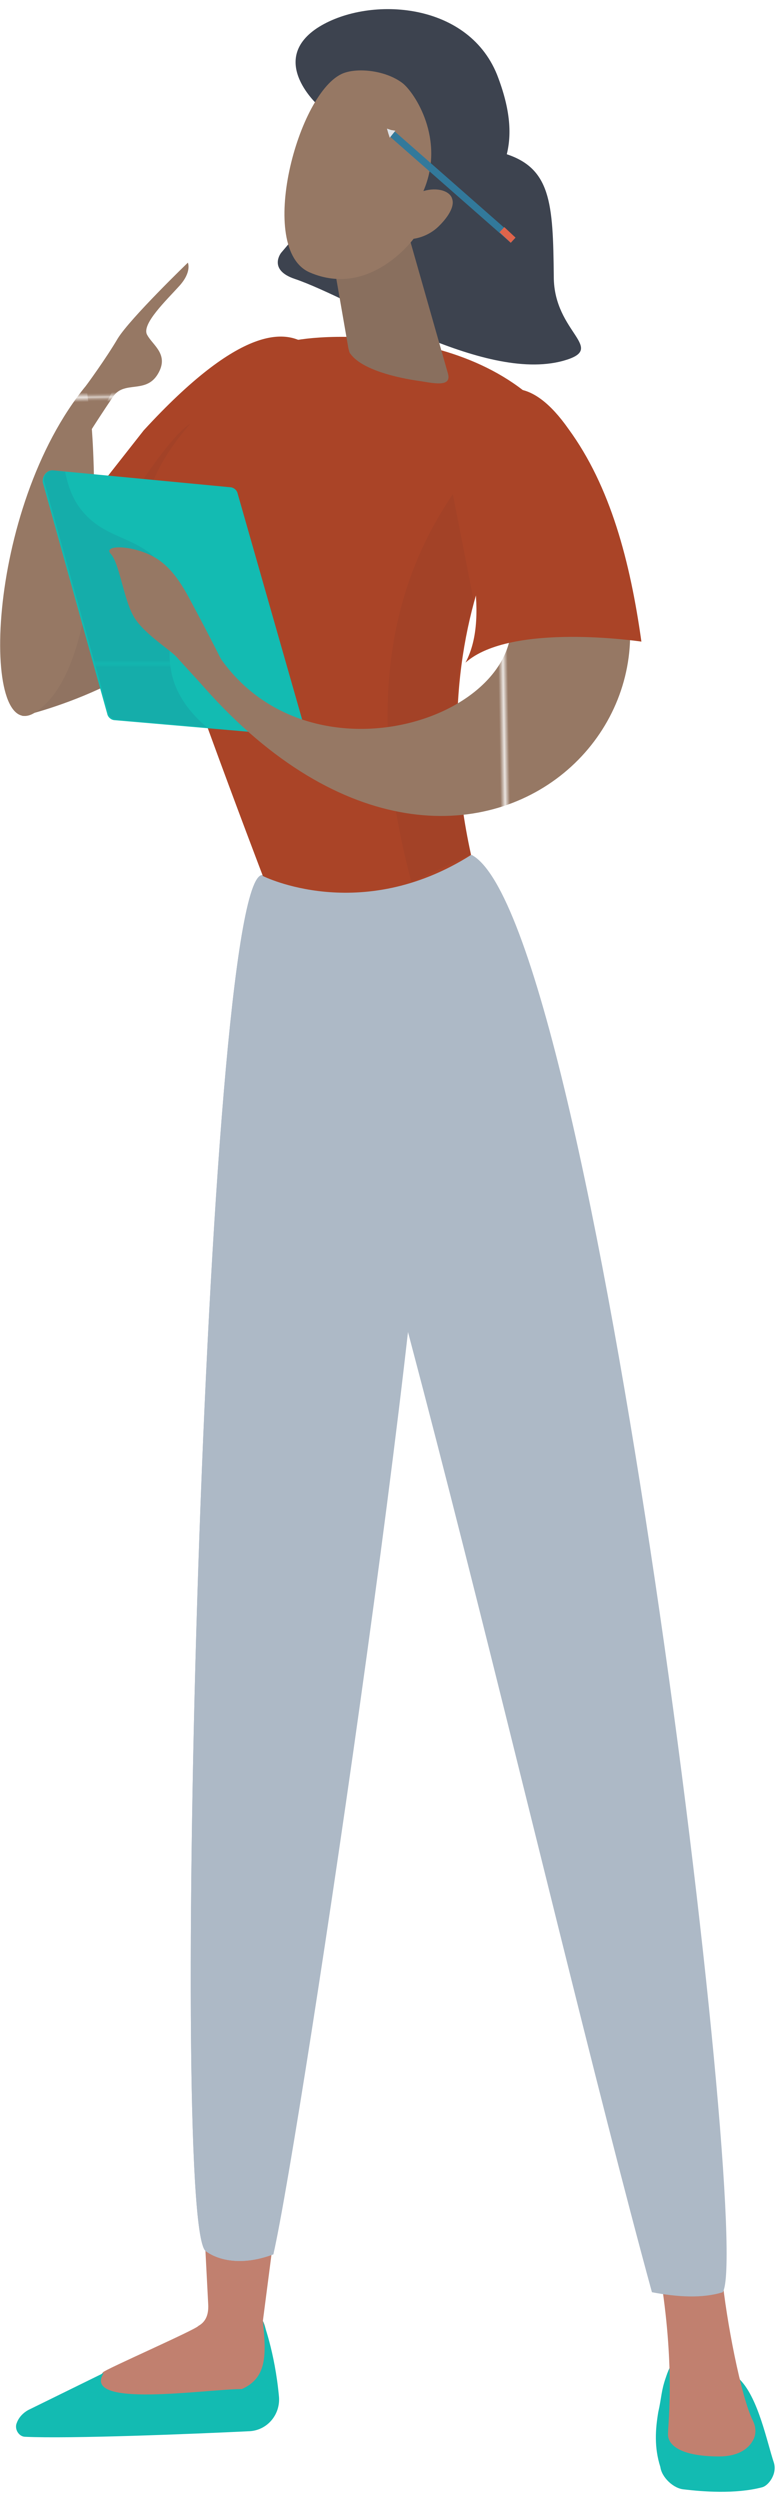
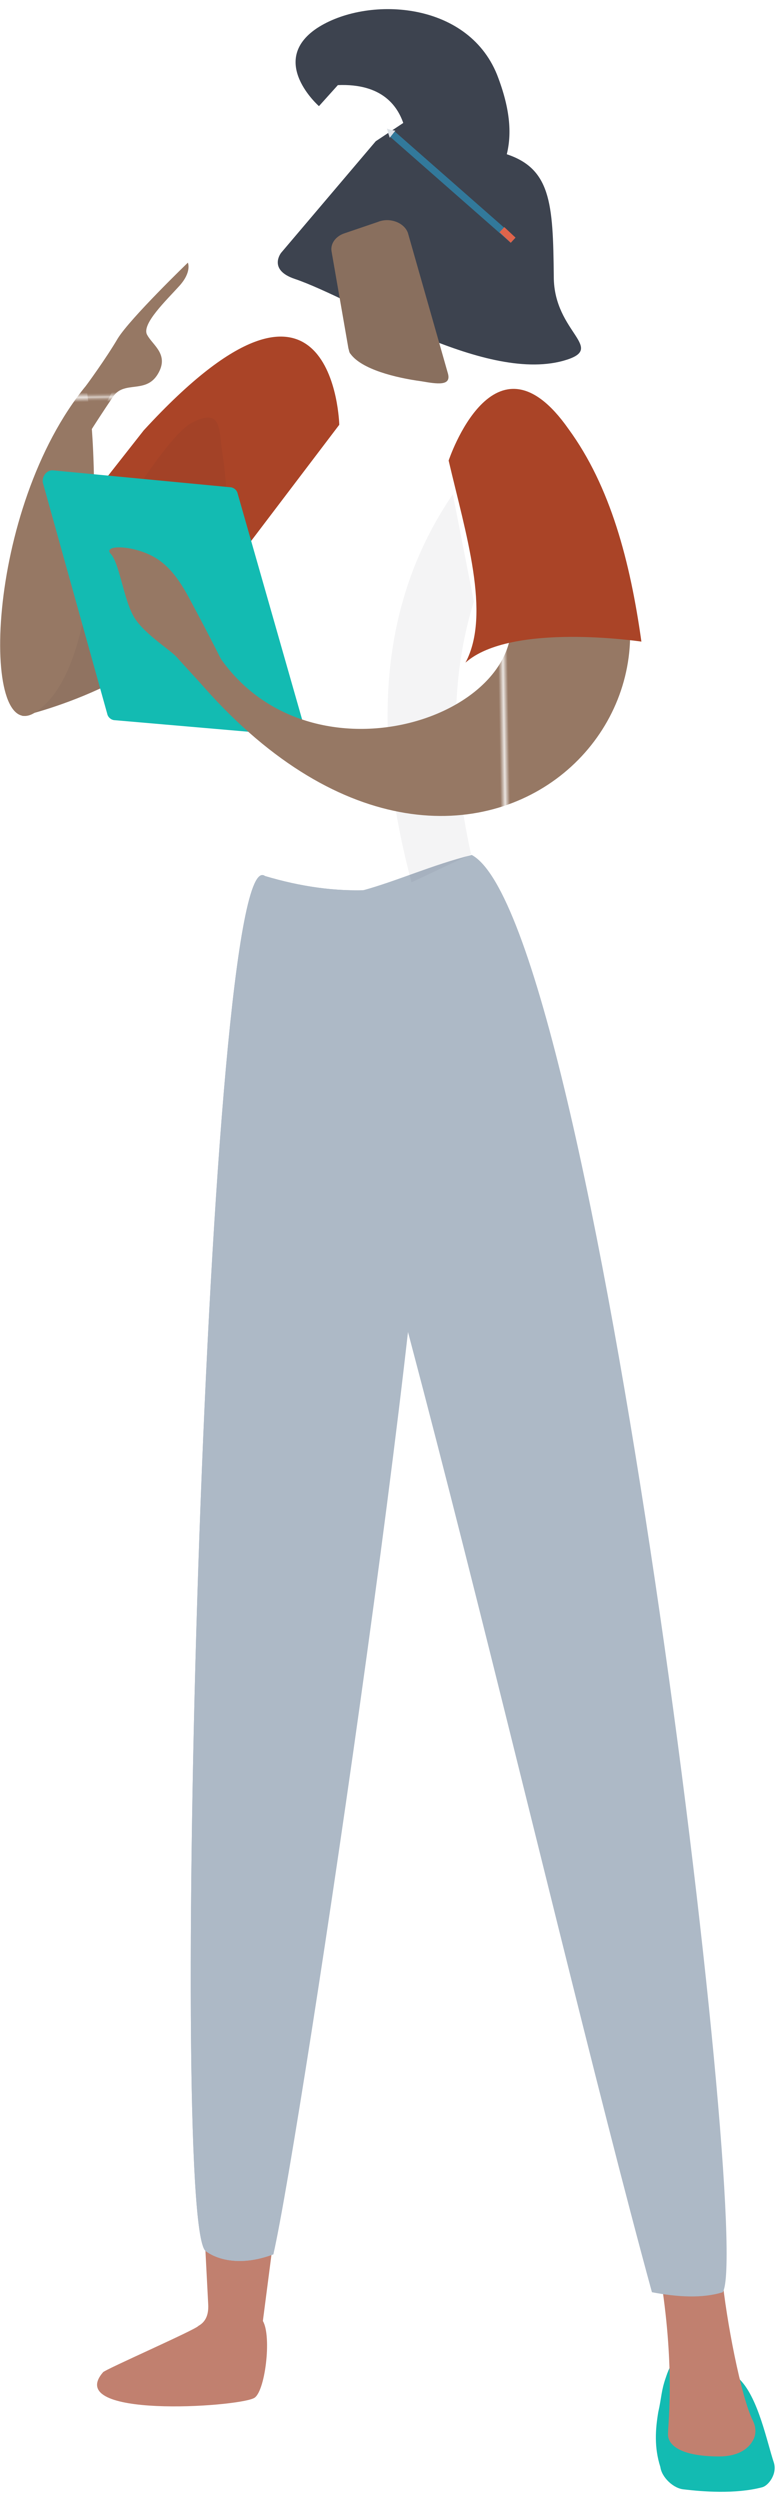
<svg xmlns="http://www.w3.org/2000/svg" xmlns:xlink="http://www.w3.org/1999/xlink" version="1.1" x="0px" y="0px" width="110px" height="354px" viewBox="0 0 110.7 354" style="overflow:visible;enable-background:new 0 0 110.7 354;" xml:space="preserve" aria-hidden="true">
  <style type="text/css">
	.st0-60f9d0cc8d5d3{fill:none;}
	.st1-60f9d0cc8d5d3{fill:#27255E;}
	.st2-60f9d0cc8d5d3{fill:#967864;}
	.st3-60f9d0cc8d5d3{fill:#13BBB2;}
	.st4-60f9d0cc8d5d3{fill:#C1806F;}
	.st5-60f9d0cc8d5d3{fill:#ADB9C6;}
	.st6-60f9d0cc8d5d3{fill:url(#SVGID_1_60f9d0cc8d5d3);}
	.st7-60f9d0cc8d5d3{fill:#AA4427;}
	.st8-60f9d0cc8d5d3{opacity:5.000000e-02;fill:#1A2230;}
	.st9-60f9d0cc8d5d3{fill:url(#SVGID_2_60f9d0cc8d5d3);}
	.st10-60f9d0cc8d5d3{fill:url(#SVGID_3_60f9d0cc8d5d3);}
	.st11-60f9d0cc8d5d3{fill:#3D434F;}
	.st12-60f9d0cc8d5d3{fill:url(#SVGID_4_60f9d0cc8d5d3);}
	.st13-60f9d0cc8d5d3{opacity:0.1;fill:#1A2230;}
	.st14-60f9d0cc8d5d3{fill:url(#SVGID_5_60f9d0cc8d5d3);}
	.st15-60f9d0cc8d5d3{fill:none;stroke:#32799B;stroke-miterlimit:10;}
	.st16-60f9d0cc8d5d3{fill:#8595A4;stroke:#E0644B;stroke-miterlimit:10;}
	.st17-60f9d0cc8d5d3{opacity:0.1;fill:url(#SVGID_6_60f9d0cc8d5d3);}
	.st18-60f9d0cc8d5d3{fill:#DEE3E8;}
	.st19-60f9d0cc8d5d3{fill:url(#SVGID_7_60f9d0cc8d5d3);}
	.st20-60f9d0cc8d5d3{fill:url(#SVGID_8_60f9d0cc8d5d3);}
	.st21-60f9d0cc8d5d3{fill:url(#SVGID_9_);}
	.st22-60f9d0cc8d5d3{fill:url(#SVGID_10_);}
	.st23-60f9d0cc8d5d3{fill:url(#SVGID_11_);}
	.st24-60f9d0cc8d5d3{fill:url(#SVGID_12_);}
	.st25-60f9d0cc8d5d3{fill:url(#SVGID_13_);}
	.st26-60f9d0cc8d5d3{opacity:0.1;fill:url(#SVGID_14_);}
	.st27-60f9d0cc8d5d3{fill:url(#SVGID_15_);}
	.st28-60f9d0cc8d5d3{fill:url(#SVGID_16_);}
</style>
  <defs>
    <linearGradient class="cerosgradient" data-cerosgradient="true" id="CerosGradient_id32188e471" gradientUnits="userSpaceOnUse" x1="50%" y1="100%" x2="50%" y2="0%">
      <stop offset="0%" stop-color="#d1d1d1" />
      <stop offset="100%" stop-color="#d1d1d1" />
    </linearGradient>
    <linearGradient />
    <pattern x="-636.5" y="-650.1" width="81.3" height="81.3" patternUnits="userSpaceOnUse" id="New_Pattern_Swatch_660f9d0cc8d5d3" viewBox="0 -81.3 81.3 81.3" style="overflow:visible;">
      <g>
        <rect y="-81.3" class="st0-60f9d0cc8d5d3" width="81.3" height="81.3" />
-         <rect x="0" y="-81.3" class="st1-60f9d0cc8d5d3" width="81.3" height="81.3" />
      </g>
    </pattern>
    <pattern x="-636.5" y="-650.1" width="115.2" height="115.2" patternUnits="userSpaceOnUse" id="New_Pattern_Swatch_860f9d0cc8d5d3" viewBox="0 -115.2 115.2 115.2" style="overflow:visible;">
      <g>
        <rect y="-115.2" class="st0-60f9d0cc8d5d3" width="115.2" height="115.2" />
        <rect x="0" y="-115.2" class="st2-60f9d0cc8d5d3" width="115.2" height="115.2" />
      </g>
    </pattern>
  </defs>
  <g>
    <path class="st3-60f9d0cc8d5d3" d="M93.9,342.6c-0.4,2.4-0.6,5,0.3,7.8c0.2,1.5,1.9,3.1,3.4,3.2c2.5,0.3,7.3,0.7,11.1-0.3   c0.9-0.2,2.2-1.9,1.7-3.5c-1-3-2.2-9.1-4.8-11.8c-4.6-5.7-8.8-6-10.6-0.4C94.3,339.6,94.4,340.4,93.9,342.6z" />
    <path class="st4-60f9d0cc8d5d3" d="M94.5,325.1c1.8,12.5,0.7,19.8,0.8,20.8c0.1,1.5,2,3,7.3,3c2.7,0,4.1-1.1,4.7-2.1c0.6-0.9,0.6-2,0.1-3   c-1.7-3.4-3.8-14.4-4.4-20.6C100.5,324.8,97.1,325.3,94.5,325.1z" />
    <path class="st4-60f9d0cc8d5d3" d="M38.8,319.6l-1.3,10c1.3,2.2,0.3,10.3-1.3,11c-2.6,1.3-27.2,2.9-21.5-3.7c0.3-0.4,13.3-6.1,13.6-6.6   c0.9-0.5,1.5-1.4,1.4-3.1l-0.4-7.7H38.8z" />
    <path class="st5-60f9d0cc8d5d3" d="M68,121.6c-10.1,5.1-20.1,5.1-30.2,2.1c-8.3-6.1-13.8,190.9-8.5,195.9c0,0,3.3,2.9,9.7,0.5" />
-     <path class="st3-60f9d0cc8d5d3" d="M37.5,329.6c0,0,1.7,4.3,2.3,10.8c0.2,2.5-1.6,4.7-4.1,4.9c-8.2,0.4-25.8,1.1-32.1,0.8c-0.9,0-1.6-1.1-1.2-2   l0,0c0.3-0.8,0.9-1.4,1.6-1.8l10.8-5.3c-3.3,5.1,14.6,2.3,19.7,2.3C38.1,337.7,38,334.4,37.5,329.6z" />
    <path class="st5-60f9d0cc8d5d3" d="M37.8,123.7c-8.3-6.1-13.8,190.9-8.5,195.9c0,0,3.3,2.9,9.7,0.5c4-17.5,24.5-155.6,21.4-165.8   c-2.9-9.4,13.4-6,7.7-32.7C57.9,126.7,47.8,126.7,37.8,123.7z" />
    <pattern id="SVGID_1_60f9d0cc8d5d3" xlink:href="#New_Pattern_Swatch_860f9d0cc8d5d3" patternTransform="matrix(-0.662 1.066747e-02 1.066747e-02 0.662 -14911.837 -2652.844)">
	</pattern>
    <path class="st6-60f9d0cc8d5d3" d="M3.2,100.9c0,0,20.3-4.6,26.6-17S12.6,73.3,12.6,73.3" />
    <path class="st7-60f9d0cc8d5d3" d="M48.4,59.4c0,0-0.7-28.8-27.9,0.8L10.2,73.3c0,0,14.4,5,18.3,12.3L48.4,59.4z" />
    <path class="st8-60f9d0cc8d5d3" d="M3.2,100.9c0,0,20.3-4.6,26.6-17c3.1-6.2,2.9-14.2,1.9-20.6c-0.5-3.2,0-6.4-4.3-4.2S13,79.2,13,79.2" />
    <g>
      <pattern id="SVGID_2_60f9d0cc8d5d3" xlink:href="#New_Pattern_Swatch_860f9d0cc8d5d3" patternTransform="matrix(-0.662 1.066747e-02 1.066747e-02 0.662 -14911.837 -2652.844)">
		</pattern>
      <path class="st9-60f9d0cc8d5d3" d="M12.3,53.8c0,0,2.8-3.8,4.5-6.7c1.8-2.9,10-10.8,10-10.8s0.6,1.3-1.2,3.3c-1.8,2-5.5,5.5-4.6,7    c0.8,1.5,3.2,2.8,1.5,5.6c-1.7,2.8-4.7,0.9-6.3,3.1c-1.5,2.2-3.1,4.7-3.1,4.7L12.3,53.8z" />
      <pattern id="SVGID_3_60f9d0cc8d5d3" xlink:href="#New_Pattern_Swatch_860f9d0cc8d5d3" patternTransform="matrix(-0.662 1.066747e-02 1.066747e-02 0.662 -14911.837 -2652.844)">
		</pattern>
      <path class="st10-60f9d0cc8d5d3" d="M13.1,60c0,0,2.8,33.4-8.1,40.4c-7.8,5-7.2-29,7.3-46.6S13.1,60,13.1,60z" />
    </g>
    <g>
      <path class="st5-60f9d0cc8d5d3" d="M37.6,124.8C50.4,146.6,77.3,268.1,93,325.5c3.7,0.7,7.2,0.9,10.1,0c4.4-6.6-18.2-195.3-35.8-204.8    C56.1,123.5,46.9,130,37.6,124.8z" />
    </g>
-     <path class="st7-60f9d0cc8d5d3" d="M67.2,120.7c-8.5-38.5,13.1-60.2,13.1-60.2C68.9,43.7,41.7,46.7,40.8,47.8c0,0-22.8,13.8-20,28.2   c1.7,8.5,16.7,47.7,16.7,47.7S51.4,130.7,67.2,120.7z" />
    <path class="st8-60f9d0cc8d5d3" d="M67.2,120.6c-2.8-12.7-3.1-24.8,0.4-36l-3-15.3c-10.8,15.8-11.4,34.6-5.9,55.3L67.2,120.6z" />
    <path class="st11-60f9d0cc8d5d3" d="M64.9,11.5c0,0,5.8,3.6,6.4,6.7c0.5,2.5-2.2,1.7,0.5,2.5c6.8,2,7.1,7,7.2,17.6c0,8.1,7.8,10.2,1.3,12   C68.8,53.4,50.6,41.5,42,38.6c-3.8-1.3-1.9-3.7-1.9-3.7L53.6,19L64.9,11.5z" />
    <pattern id="SVGID_4_60f9d0cc8d5d3" xlink:href="#New_Pattern_Swatch_860f9d0cc8d5d3" patternTransform="matrix(-0.662 1.066747e-02 1.066747e-02 0.662 -14911.837 -2652.844)">
	</pattern>
    <path class="st12-60f9d0cc8d5d3" d="M58.2,32.1l5.7,20c0.5,1.8-1.5,1.5-3.8,1.1c-3.7-0.5-8.5-1.7-10.1-3.9c-0.2-0.2-0.2-0.5-0.3-0.8l-2.4-13.8   c-0.2-1.1,0.6-2.2,1.9-2.6l4.7-1.6C55.6,29.8,57.7,30.6,58.2,32.1z" />
    <path class="st11-60f9d0cc8d5d3" d="M57.9,23.8c0,0,2.9-13.3-9.7-12.8l-2.7,3c0,0-7.3-6.4-0.3-11.1c7-4.6,21.4-4,25.7,6.6   c3.9,10,0.9,14.9-4.3,20.1c-5.1,5.2-7.1,2-7.1,2s9-7.3,5.6-10.9c-2.5-2.6-6.4,3.6-6.4,3.6L57.9,23.8z" />
    <path class="st13-60f9d0cc8d5d3" d="M58.2,32.1l5.7,20c0.5,1.8-1.5,1.5-3.8,1.1c-3.7-0.5-8.5-1.7-10.1-3.9c-0.2-0.2-0.2-0.5-0.3-0.8l-2.4-13.8   c-0.2-1.1,0.6-2.2,1.9-2.6l4.7-1.6C55.6,29.8,57.7,30.6,58.2,32.1z" />
    <pattern id="SVGID_5_60f9d0cc8d5d3" xlink:href="#New_Pattern_Swatch_860f9d0cc8d5d3" patternTransform="matrix(-0.662 1.066747e-02 1.066747e-02 0.662 -14911.837 -2652.844)">
	</pattern>
-     <path class="st14-60f9d0cc8d5d3" d="M59,32.9c0,0-6.2,8.5-14.8,4.8c-7.7-3.3-1.7-25.9,4.8-28.4c2.1-0.8,6-0.4,8.4,1.4c1.7,1.3,6.2,8,3,15.4   c2-0.6,3.8,0,4.1,1.1c0.5,1.4-1.3,3.3-1.7,3.7C61.4,32.4,59.7,32.8,59,32.9z" />
    <g>
      <line class="st15-60f9d0cc8d5d3" x1="73.2" y1="33.1" x2="56" y2="18" />
      <line class="st16-60f9d0cc8d5d3" x1="73.2" y1="33.1" x2="71.6" y2="31.6" />
    </g>
    <g>
      <path class="st3-60f9d0cc8d5d3" d="M7.6,65.9l25.2,2.4c0.5,0,1,0.4,1.1,0.9l9.4,32.9c0.2,0.9-0.5,1.7-1.4,1.6l-25.5-2.2c-0.5,0-1-0.4-1.1-0.9    l-9.2-33C6,66.7,6.7,65.8,7.6,65.9z" />
      <pattern id="SVGID_6_60f9d0cc8d5d3" xlink:href="#New_Pattern_Swatch_660f9d0cc8d5d3" patternTransform="matrix(-0.547 0 0 0.547 -14078.029 0.791)">
		</pattern>
      <path class="st17-60f9d0cc8d5d3" d="M24.4,94.4c-1-5.2,2-9.2-0.8-14.1c-2.9-5-8-4.2-11.6-8.3c-1.2-1.3-2.2-3.2-2.7-5.9l-1.6-0.2    c-0.9-0.1-1.6,0.8-1.4,1.6l9.2,33c0.1,0.5,0.6,0.9,1.1,0.9l12.9,1.1C26.2,99.7,24.8,96.8,24.4,94.4z" />
    </g>
    <polygon class="st18-60f9d0cc8d5d3" points="55.2,17.2 55.8,17.4 56.4,17.5 56,18 55.6,18.5 55.4,17.9  " />
    <g>
      <g>
        <pattern id="SVGID_7_60f9d0cc8d5d3" xlink:href="#New_Pattern_Swatch_860f9d0cc8d5d3" patternTransform="matrix(-0.662 1.066747e-02 1.066747e-02 0.662 -14911.837 -2652.844)">
			</pattern>
        <path class="st19-60f9d0cc8d5d3" d="M80.4,68.4c29,28.6-14.1,73.2-53.1,26.3c0.6,0.9,2.1-5.4,2.3-5.1c11.8,23,46.7,12,43.1-4.1     c-5.9-26.5-5.9-11.9-3.2-16.4C74.3,60.9,77.2,65.3,80.4,68.4z" />
      </g>
      <path class="st7-60f9d0cc8d5d3" d="M64,64.5c0,0,6.5-19.6,17.1-4.5c6,8.2,8.8,18.9,10.4,30.3c0,0-18.6-2.8-25.1,3C70.1,86.4,66.4,74.8,64,64.5z" />
      <pattern id="SVGID_8_60f9d0cc8d5d3" xlink:href="#New_Pattern_Swatch_860f9d0cc8d5d3" patternTransform="matrix(-0.662 1.066747e-02 1.066747e-02 0.662 -14907.502 -2649.517)">
		</pattern>
      <path class="st20-60f9d0cc8d5d3" d="M32.4,94.7c0.1-0.1-3-6.1-4.4-8.7c-1.4-2.6-3-6.1-6.1-7.8c-3.1-1.7-7.3-1.7-6.1-0.4c1.2,1.3,1.8,6.1,3.1,8.6    c1.2,2.5,5.3,5,6.3,6.1c0.7,0.8,4.3,4.7,4.3,4.7L32.4,94.7z" />
    </g>
  </g>
</svg>